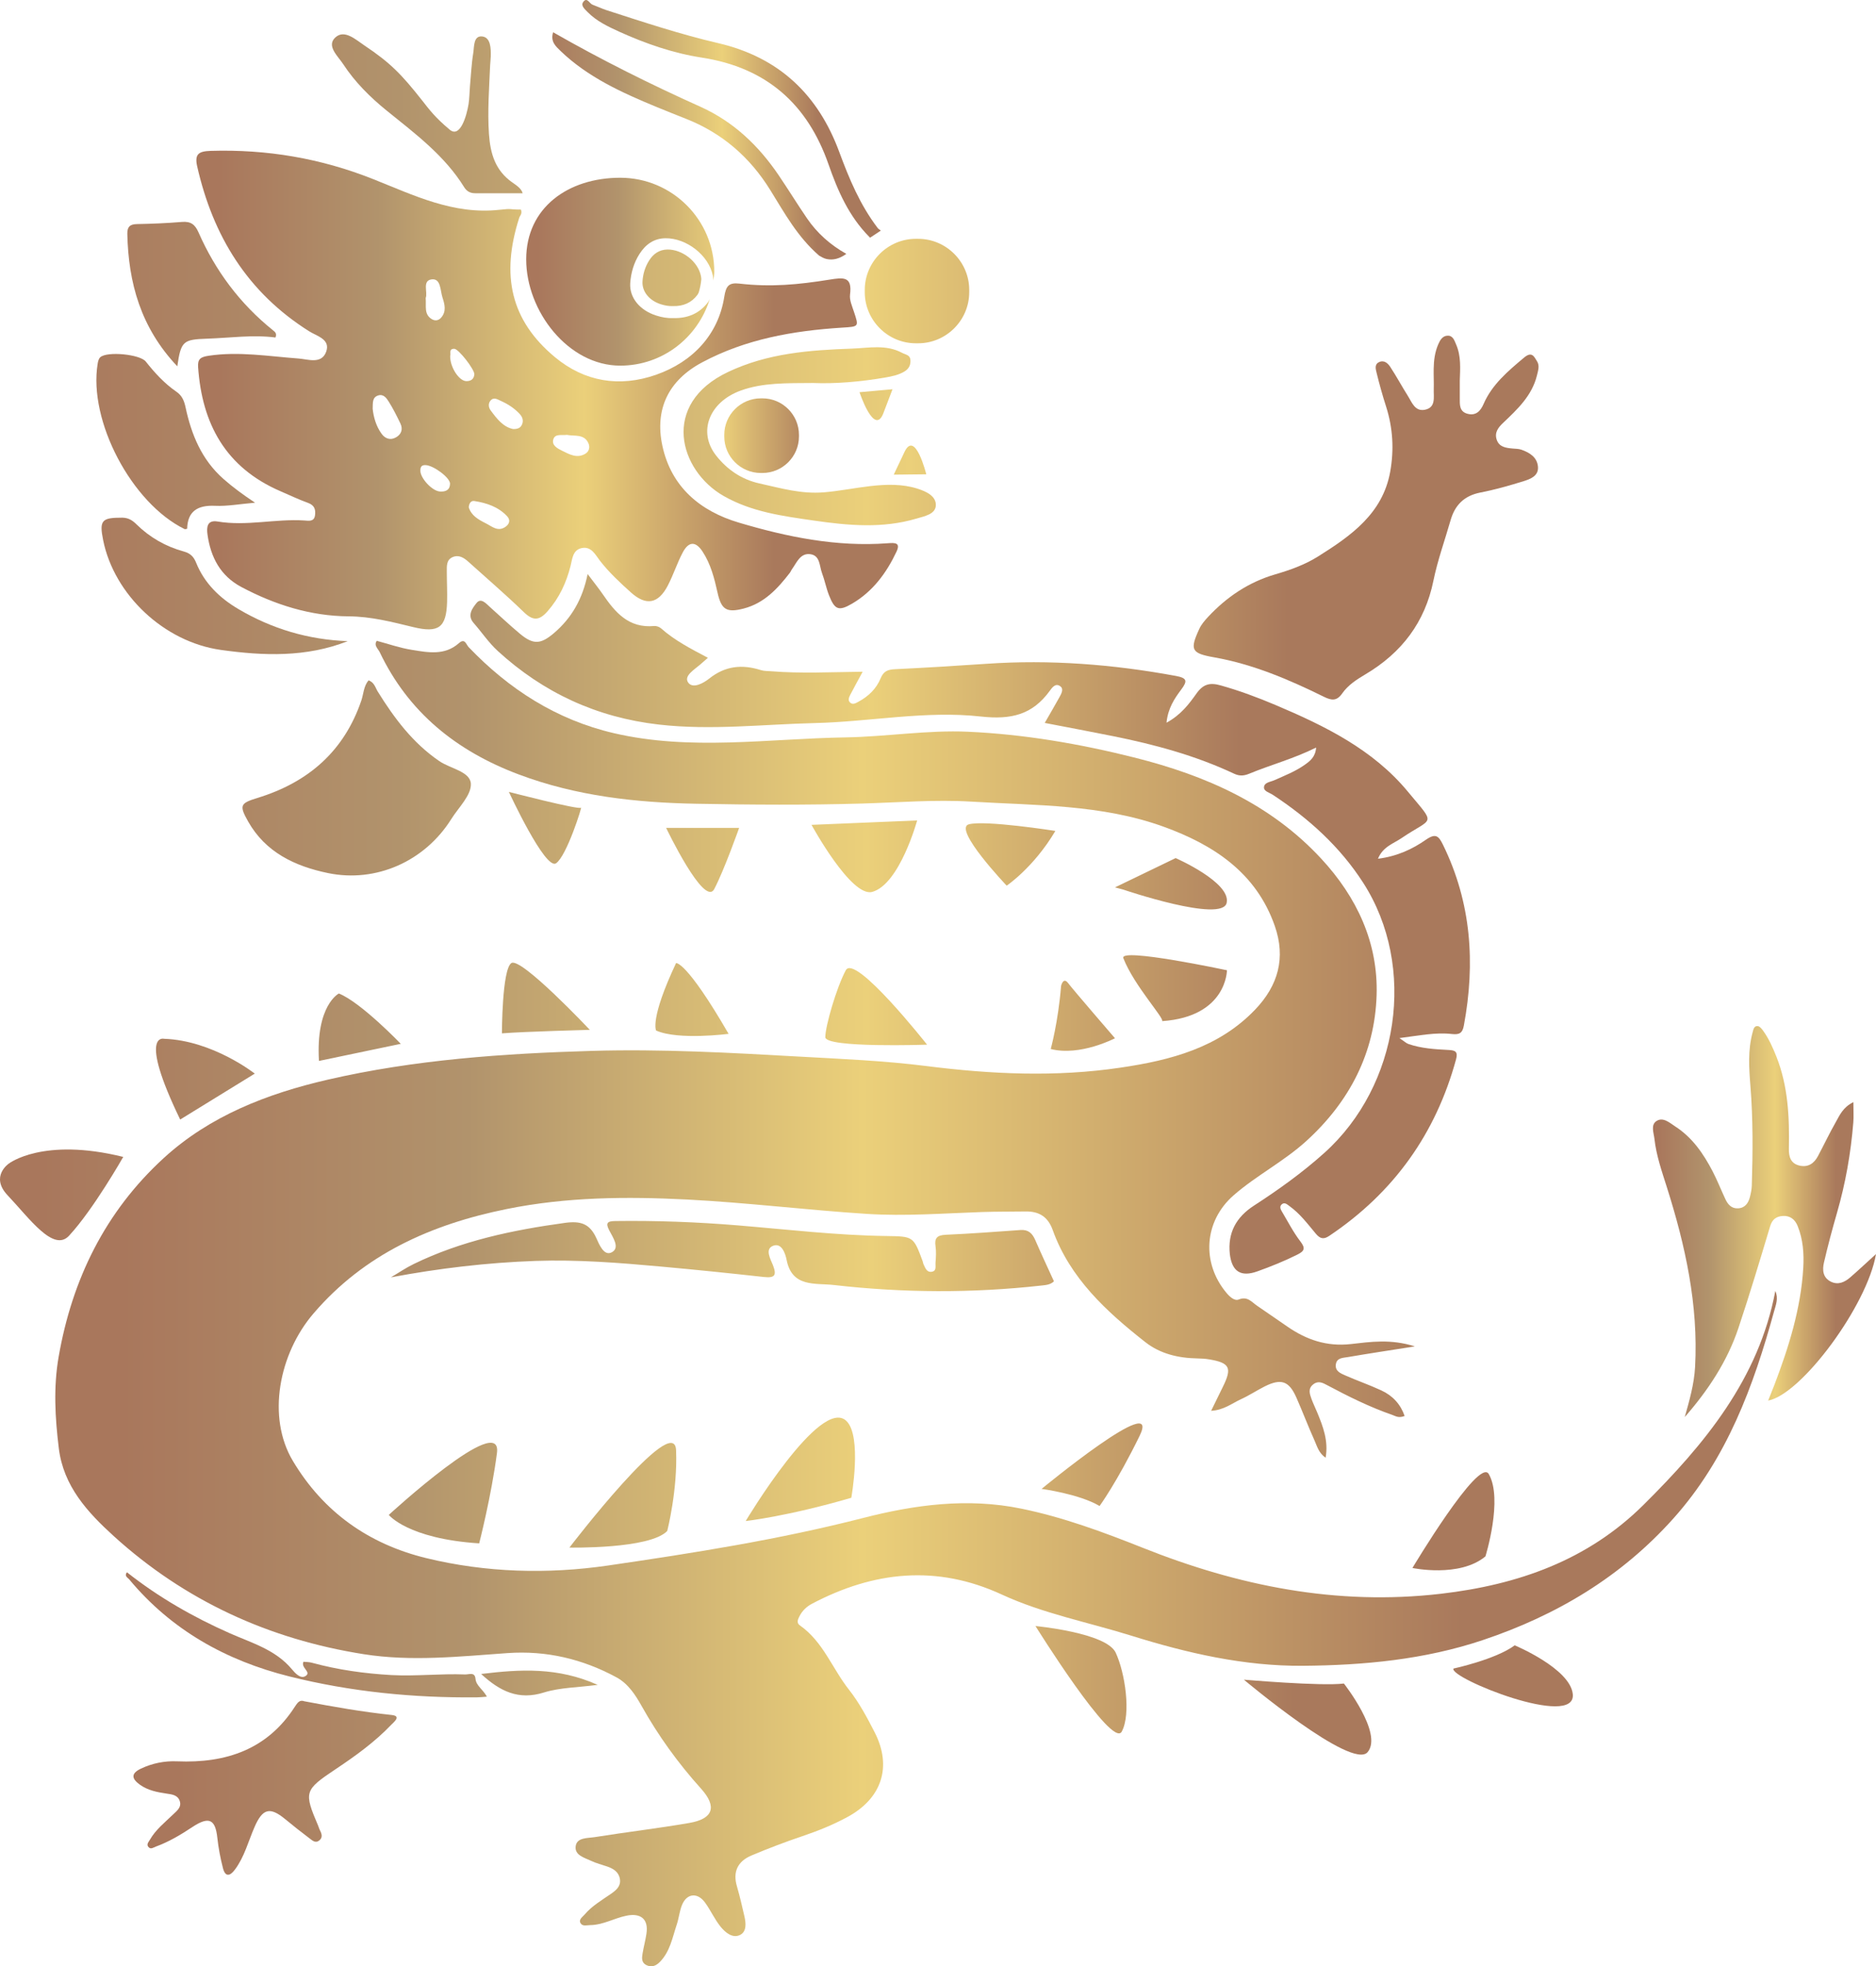
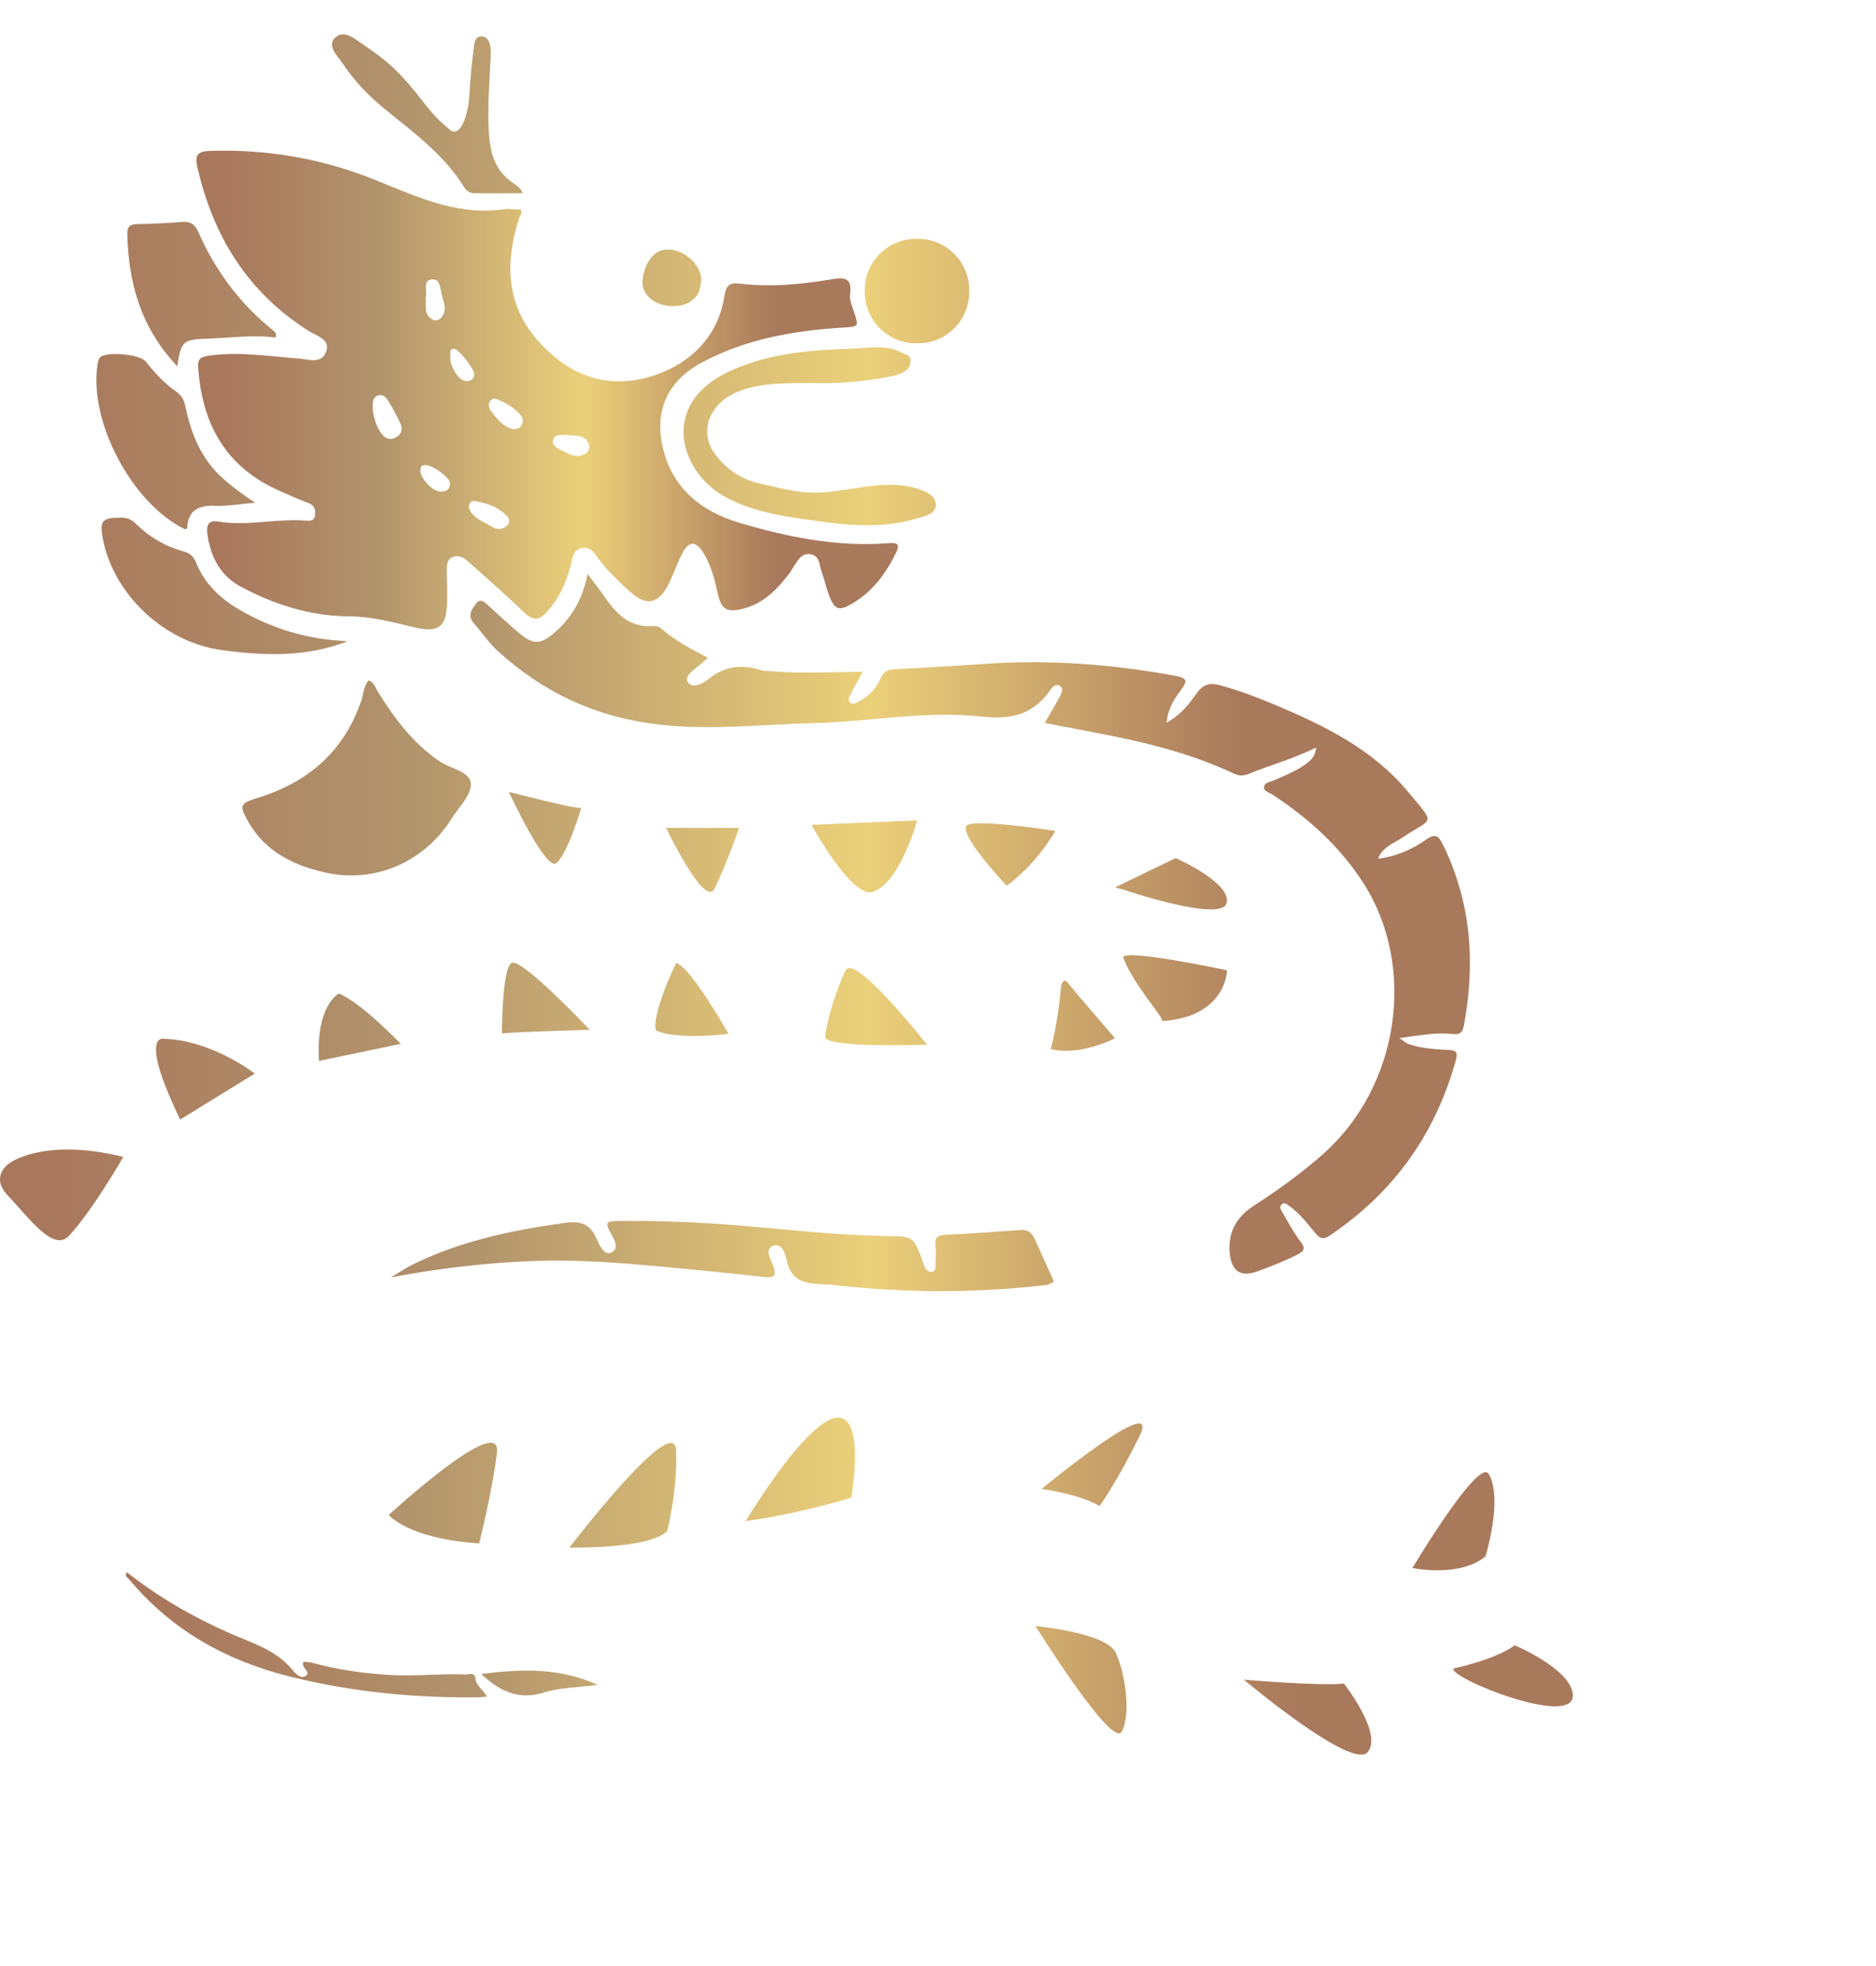
<svg xmlns="http://www.w3.org/2000/svg" width="984px" height="1031px" viewBox="0 0 984 1031" version="1.1">
  <title>noun-6526694</title>
  <desc>Created with Sketch.</desc>
  <defs>
    <linearGradient x1="17.807%" y1="50%" x2="96.816%" y2="50%" id="linearGradient-1">
      <stop stop-color="#A9795C" offset="0%" />
      <stop stop-color="#EBD07A" offset="44.737%" />
      <stop stop-color="#B1936C" offset="74.208%" />
      <stop stop-color="#A9775C" offset="100%" />
    </linearGradient>
    <linearGradient x1="-0.001%" y1="50%" x2="99.999%" y2="50%" id="linearGradient-2">
      <stop stop-color="#A9795C" offset="17.808%" />
      <stop stop-color="#EBD07A" offset="44.737%" />
      <stop stop-color="#B1936C" offset="74.208%" />
      <stop stop-color="#A9775C" offset="96.817%" />
    </linearGradient>
    <linearGradient x1="-0.001%" y1="50%" x2="99.999%" y2="50%" id="linearGradient-3">
      <stop stop-color="#A9795C" offset="17.808%" />
      <stop stop-color="#EBD07A" offset="44.737%" />
      <stop stop-color="#B1936C" offset="74.208%" />
      <stop stop-color="#A9775C" offset="96.817%" />
    </linearGradient>
    <linearGradient x1="-0.001%" y1="50%" x2="99.999%" y2="50%" id="linearGradient-4">
      <stop stop-color="#A9795C" offset="17.808%" />
      <stop stop-color="#EBD07A" offset="44.737%" />
      <stop stop-color="#B1936C" offset="74.208%" />
      <stop stop-color="#A9775C" offset="96.817%" />
    </linearGradient>
    <linearGradient x1="-0.001%" y1="50%" x2="99.999%" y2="50%" id="linearGradient-5">
      <stop stop-color="#A9795C" offset="17.808%" />
      <stop stop-color="#EBD07A" offset="44.737%" />
      <stop stop-color="#B1936C" offset="74.208%" />
      <stop stop-color="#A9775C" offset="96.817%" />
    </linearGradient>
    <linearGradient x1="-0.001%" y1="50%" x2="99.999%" y2="50%" id="linearGradient-6">
      <stop stop-color="#A9795C" offset="17.808%" />
      <stop stop-color="#EBD07A" offset="44.737%" />
      <stop stop-color="#B1936C" offset="74.208%" />
      <stop stop-color="#A9775C" offset="96.817%" />
    </linearGradient>
    <linearGradient x1="-0.001%" y1="50%" x2="99.999%" y2="50%" id="linearGradient-7">
      <stop stop-color="#A9795C" offset="17.808%" />
      <stop stop-color="#EBD07A" offset="44.737%" />
      <stop stop-color="#B1936C" offset="74.208%" />
      <stop stop-color="#A9775C" offset="96.817%" />
    </linearGradient>
  </defs>
  <g id="Energie-&amp;-Emotions-*" stroke="none" stroke-width="1" fill="none" fill-rule="evenodd">
    <g id="noun-6526694" transform="translate(492, 515.387) scale(-1, 1) translate(-492, -515.387) translate(0, -0.613)" fill-rule="nonzero">
-       <path d="M953.215,711.871 C956.034,727.916 955.131,743.929 953.144,760.05 C950.686,779.891 938.15,793.482 924.277,806.094 C887.134,839.815 843.022,860.127 793.158,867.969 C768.191,871.907 742.937,869.163 717.865,867.389 C697.38,865.944 678.34,870.499 660.56,880.148 C654.49,883.473 650.696,889.327 647.445,895.147 C638.702,910.726 628.333,925.108 616.301,938.447 C607.773,947.916 609.836,954.279 622.444,956.447 C638.955,959.301 655.612,961.255 672.161,963.894 C675.811,964.474 681.302,964.004 682.025,968.484 C682.819,973.401 677.399,974.666 673.752,976.398 C671.152,977.625 668.333,978.314 665.623,979.251 C662.228,980.407 659.409,982.143 658.83,985.938 C658.288,989.552 660.708,991.611 663.308,993.456 C668.224,996.89 673.496,999.89 677.362,1004.48 C678.446,1005.783 680.613,1007.01 679.492,1008.998 C678.446,1010.805 676.169,1010.045 674.434,1010.011 C667.712,1009.939 661.931,1006.434 655.503,1005.094 C647.844,1003.505 643.799,1006.901 644.917,1014.42 C645.421,1017.962 646.4,1021.43 646.975,1024.972 C647.374,1027.284 647.589,1029.709 644.917,1031.007 C642.135,1032.344 639.858,1031.331 637.871,1029.309 C632.523,1023.85 631.33,1016.588 629.057,1009.83 C627.902,1006.434 627.612,1002.744 626.276,999.457 C623.784,993.351 618.218,992.733 614.244,998.121 C611.211,1002.277 609.114,1007.119 605.863,1011.061 C603.476,1013.915 599.683,1017.134 595.784,1015.146 C592.314,1013.376 592.713,1009.002 593.544,1005.387 C594.771,1000.147 595.93,994.906 597.447,989.737 C599.758,982.004 597.014,976.507 589.751,973.473 C581.079,969.821 572.266,966.462 563.376,963.462 C555.137,960.679 547.188,957.498 539.567,953.379 C521.502,943.621 515.974,927.032 525.186,908.995 C529.161,901.224 533.353,893.344 538.735,886.515 C547.478,875.453 552.212,861.467 564.387,852.902 C566.412,851.494 565.471,849.721 564.677,848.094 C563.232,845.24 561.026,843.072 558.174,841.551 C525.765,824.455 492.707,820.912 458.56,836.672 C436.882,846.683 413.326,851.166 390.636,858.248 C361.332,867.393 331.42,874.294 300.562,874.042 C268.625,873.79 236.721,870.789 206.225,860.561 C167.457,847.587 133.566,827.309 106.284,796.806 C78.14,765.362 64.302,727.555 53.463,688.195 C52.522,684.799 51.077,681.365 52.812,677.533 C61.483,723.543 89.807,757.808 122.039,789.759 C151.233,818.673 187.544,831.542 228.194,836.274 C282.97,842.637 334.523,832.156 384.893,812.059 C405.525,803.855 426.443,796.118 448.34,791.638 C476.484,785.855 504.233,789.578 531.477,796.588 C575.447,807.864 620.215,814.912 665.014,821.456 C696.809,826.083 729.036,825.213 760.398,817.589 C790.676,810.217 814.412,793.373 830.382,766.628 C844.149,743.605 837.717,710.426 819.505,689.244 C792.84,658.161 757.794,642.582 718.273,634.56 C686.911,628.197 655.335,627.945 623.503,629.571 C592.07,631.198 560.855,635.064 529.456,637.09 C509.26,638.392 489.061,636.8 468.866,636.115 C461.241,635.862 453.654,635.934 446.032,635.825 C438.878,635.716 434.29,638.716 431.833,645.546 C422.8,670.737 403.76,688.232 383.237,704.35 C375.469,710.456 365.966,712.7 355.997,712.881 C353.901,712.919 351.771,713.024 349.712,713.385 C338.91,715.193 337.646,717.832 342.595,727.805 C344.511,731.671 346.389,735.576 348.737,740.346 C342.091,739.985 337.827,736.442 333.092,734.273 C328.828,732.323 324.891,729.718 320.699,727.587 C312.028,723.25 307.873,724.658 304.008,733.441 C300.685,740.96 297.794,748.659 294.396,756.174 C293.094,759.103 292.299,762.461 288.686,764.957 C287.132,756.102 290.022,748.655 293.094,741.212 C294.068,738.825 295.224,736.513 296.093,734.126 C297.068,731.453 298.043,728.667 295.118,726.427 C292.518,724.401 290.098,725.704 287.821,726.931 C276.763,732.824 265.563,738.388 253.677,742.511 C252.014,743.09 250.426,744.318 247.245,743.053 C249.413,736.837 253.53,732.391 259.492,729.642 C265.634,726.788 272.066,724.582 278.28,721.834 C280.847,720.712 283.918,719.522 283.3,715.833 C282.721,712.47 279.469,712.617 277.049,712.181 C266.067,710.302 255.047,708.638 241.894,706.578 C254.502,702.565 265.126,704.191 275.457,705.351 C288.103,706.759 298.69,703.111 308.66,696.244 C314.008,692.558 319.39,688.872 324.738,685.182 C327.591,683.232 329.687,680.122 334.312,682.001 C336.443,682.867 338.972,680.593 340.744,678.458 C353.86,662.736 352.525,640.978 336.951,627.354 C325.028,616.944 310.647,609.644 298.834,598.91 C275.963,578.128 262.885,552.466 261.944,522.43 C261.078,495.104 272.131,471.145 291.138,450.686 C317.584,422.204 351.513,407.243 388.728,397.88 C417.451,390.651 446.679,385.629 476.163,384.288 C497.517,383.313 519.049,386.889 540.512,387.251 C581.016,387.902 621.768,394.408 661.977,385.045 C692.145,378.034 717.114,361.951 738.174,339.937 C739.548,338.492 740.124,335.02 743.342,337.878 C750.748,344.455 759.563,342.72 768.019,341.349 C774.161,340.374 780.161,338.277 786.374,336.613 C788.071,339.034 785.689,340.769 784.82,342.577 C769.826,374.021 744.715,394.37 711.874,406.692 C681.777,418.005 650.415,421.473 618.621,422.053 C589.754,422.595 560.85,422.776 531.98,421.944 C512.831,421.402 493.682,419.776 474.57,420.931 C440.645,422.991 406.213,422.306 373.656,434.085 C347.139,443.701 325.023,458.372 315.344,486.131 C309.525,502.828 313.5,517.285 325.679,530.007 C344.791,549.957 369.901,556.534 396.242,560.404 C430.242,565.464 464.129,563.876 498.129,559.572 C520.206,556.79 542.498,555.849 564.751,554.621 C600.881,552.596 637.083,550.574 673.286,551.621 C719.966,552.995 766.573,556.21 812.132,566.729 C843.818,574.03 874.024,585.743 898.193,607.895 C928.896,636.041 946.168,671.498 953.212,711.871 L953.215,711.871 Z" id="Path" fill="url(#linearGradient-1)" />
      <path d="M653.096,311.227 C658.873,306.032 664.541,300.763 669.343,294.591 C671.69,291.562 673.857,286.834 679.021,288.025 C683.643,289.07 683.823,293.798 684.726,297.335 C686.964,306.175 690.612,314.075 696.783,321.112 C701.334,326.306 704.617,326.092 709.42,321.401 C718.736,312.381 728.594,303.939 738.233,295.241 C740.618,293.076 743.36,291.272 746.718,292.787 C749.858,294.23 749.644,297.368 749.644,300.184 C749.644,305.558 749.355,310.937 749.501,316.312 C749.9,329.663 753.905,332.658 767.302,329.41 C778.457,326.704 789.364,323.855 801.17,323.78 C821.136,323.637 839.84,317.717 857.385,308.407 C868.469,302.525 873.49,292.712 875.148,280.984 C875.69,277.196 875.472,273.118 869.875,274.057 C854.64,276.621 839.547,272.543 824.382,273.516 C822.216,273.659 819.29,274.309 818.786,270.919 C818.353,267.923 818.929,265.544 822.468,264.281 C827.38,262.515 832.074,260.241 836.873,258.185 C865.828,245.698 878.033,222.643 880.09,193.128 C880.38,188.869 878.864,187.787 874.494,187.136 C858.679,184.791 843.191,187.426 827.557,188.58 C822.465,188.94 815.39,191.756 812.934,185.08 C810.515,178.514 817.737,176.89 821.817,174.327 C854.35,153.869 872.327,124.135 880.56,87.91 C882.076,81.272 879.658,79.934 873.557,79.72 C844.06,78.818 815.717,83.618 788.311,94.514 C767.046,102.955 746.176,113.314 721.948,110.608 C714.799,109.815 717.687,110.499 710.756,110.499 C709.962,112.845 711.297,113.638 711.658,114.829 C721.369,145.03 716.1,168.592 692.955,187.858 C677.392,200.777 659.158,203.843 639.917,197.131 C620.458,190.313 607.17,175.88 604.102,156.215 C603.199,150.48 601.683,148.675 596.087,149.322 C579.587,151.235 565.326,149.863 549.079,147.266 C541.497,146.041 536.912,145.462 538.138,155.095 C538.499,157.944 537.055,161.086 536.115,164.007 C533.445,172.054 533.369,171.836 542.433,172.415 C567.997,174.038 592.838,178.406 615.69,190.598 C633.49,200.089 640.64,215.243 636.593,234.258 C631.937,256.05 616.627,268.645 596.479,274.633 C571.243,282.139 545.209,287.48 518.42,285.458 C514.557,285.168 511.522,285.097 513.764,289.859 C518.999,300.973 526.148,310.749 537.09,317.139 C544.13,321.251 546.188,320.315 549.185,312.7 C550.667,308.912 551.422,304.834 552.867,301.012 C554.239,297.366 553.769,291.92 558.933,291.198 C564.24,290.476 566.045,295.528 568.539,298.993 C569.009,299.606 569.261,300.365 569.731,300.978 C576.121,309.277 583.128,316.854 593.85,319.67 C602.948,322.053 605.656,320.248 607.642,311.333 C609.304,303.827 611.215,296.321 615.513,289.792 C619.124,284.309 622.735,284.418 625.841,290.191 C628.839,295.821 630.787,302.027 633.747,307.691 C638.727,317.219 645.117,318.411 653.098,311.228 L653.096,311.227 Z M773.938,222.753 C775.815,218.822 777.767,214.924 780.076,211.245 C781.231,209.403 782.822,207.057 785.635,207.96 C788.813,208.971 788.414,211.857 788.523,214.996 C788.053,219.288 786.79,223.945 783.901,227.985 C782.096,230.549 779.317,231.631 776.357,229.97 C773.54,228.418 772.532,225.749 773.938,222.753 L773.938,222.753 Z M729.13,275.036 C726.024,276.588 722.992,279.474 719.129,277.02 C716.854,275.577 716.023,273.374 718.046,271.247 C722.631,266.376 728.735,264.32 735.234,263.309 C737.002,263.057 737.942,264.5 738.123,266.594 C736.859,270.924 733.03,273.089 729.13,275.036 L729.13,275.036 Z M751.952,156.473 C753.106,152.827 752.745,146.551 757.51,147.092 C762.746,147.704 759.496,153.948 760.722,156.872 C760.361,161.239 761.696,165.351 757.582,167.915 C755.777,169.035 753.971,168.674 752.67,167.231 C749.676,163.871 750.793,160.082 751.952,156.473 L751.952,156.473 Z M760.797,244.477 C762.964,244.406 763.468,245.488 763.505,247.221 C763.724,251.152 757.367,258.117 753.215,258.335 C750.289,258.516 748.017,257.614 747.942,254.257 C747.904,251.081 756.607,244.624 760.797,244.477 L760.797,244.477 Z M745.704,183.498 C748.773,183.46 747.367,185.952 747.871,187.249 C748.014,193.022 743.249,200.457 739.348,200.457 C737.002,200.457 735.414,199.412 735.196,196.92 C734.982,194.469 743.429,183.536 745.704,183.498 L745.704,183.498 Z M711.258,217.847 C714.037,214.743 717.539,212.506 721.296,210.811 C722.992,210.052 725.159,208.537 726.893,210.883 C728.085,212.544 727.615,214.528 726.569,215.896 C723.391,220.189 720.07,224.485 714.907,225.568 C712.451,225.639 711.116,224.989 710.322,223.474 C709.31,221.456 709.78,219.509 711.258,217.847 L711.258,217.847 Z M675.371,233.002 C677.647,227.95 682.773,229.465 686.635,228.634 C689.305,228.995 692.735,227.913 693.713,230.799 C694.834,234.084 691.656,235.708 689.2,236.933 C685.338,238.846 681.257,241.192 676.853,238.448 C674.867,237.189 674.506,234.881 675.371,233.002 L675.371,233.002 Z" id="Shape" fill="url(#linearGradient-2)" />
      <path d="M324.42,667.213 C317.265,664.644 310.258,661.826 303.464,658.423 C299.78,656.577 299.167,655.13 301.91,651.551 C305.666,646.668 308.485,641.1 311.665,635.779 C312.316,634.694 312.93,633.319 311.846,632.234 C310.329,630.716 308.955,632.053 307.762,632.92 C302.162,636.898 298.116,642.361 293.814,647.496 C291.428,650.318 289.588,650.533 286.66,648.544 C252.769,625.795 230.878,594.871 220.29,556.132 C219.135,551.935 220.723,551.32 224.336,551.14 C231.381,550.778 238.464,550.345 245.22,548.027 C246.375,547.628 247.316,546.69 249.988,544.915 C239.473,543.578 231.02,541.803 222.421,542.783 C218.518,543.216 216.892,542.312 216.17,538.299 C210.099,505.638 212.233,473.989 227.08,443.645 C229.319,439.086 230.802,437.278 236.003,440.861 C243.157,445.853 251.177,449.613 261.222,450.879 C258.656,444.549 253.131,442.959 248.976,440.137 C232.175,428.706 230.479,433.917 245.581,415.651 C263.789,393.659 288.975,381.253 314.913,370.297 C324.306,366.318 333.843,362.773 343.745,359.988 C349.345,358.398 352.849,359.265 356.353,364.147 C360.29,369.682 364.482,375.36 372.141,379.557 C371.381,372 367.986,366.898 364.445,362.196 C361.013,357.637 361.374,356.119 367.192,355.034 C400.108,348.957 433.201,346.353 466.66,348.667 C482.594,349.752 498.525,350.727 514.46,351.489 C518.291,351.669 520.53,352.464 522.119,356.334 C524.286,361.616 528.441,365.738 533.68,368.522 C535.016,369.246 536.608,370.293 538.016,369.065 C539.423,367.87 538.701,366.209 537.978,364.834 C535.991,361.036 533.932,357.276 531.512,352.826 C548.17,353.007 563.848,353.84 579.494,352.574 C581.338,352.431 583.249,352.502 584.951,351.96 C594.777,348.848 603.629,349.752 611.939,356.372 C614.972,358.794 620.682,362.016 623.102,358.399 C625.379,354.963 619.812,351.745 616.741,349.066 C615.586,348.053 614.431,347.039 612.696,345.521 C621.585,340.819 630.109,336.441 637.264,330.077 C638.129,329.316 639.684,328.74 640.839,328.849 C654.278,330.115 661.324,321.687 667.827,312.211 C669.995,309.065 672.415,306.062 675.776,301.613 C678.414,314.634 684.124,324.619 693.442,332.576 C700.307,338.401 704.172,338.834 711.254,332.938 C716.636,328.454 721.732,323.605 726.97,318.941 C729.029,317.094 731.705,313.805 734.087,316.842 C736.112,319.412 739.145,323.172 735.604,327.222 C731.34,332.067 727.693,337.568 722.958,341.909 C699.075,363.753 671.074,376.813 638.306,380.539 C610.956,383.651 583.821,380.395 556.615,379.744 C527.53,379.058 498.446,373.09 469.543,376.307 C453.503,378.078 442.483,375.332 433.413,362.887 C432.258,361.297 430.342,358.438 427.741,360.536 C425.935,361.983 427.343,364.443 428.321,366.214 C430.669,370.483 433.161,374.676 436.017,379.668 C424.023,381.981 412.172,384.189 400.32,386.578 C378.461,390.956 357.036,396.743 336.841,406.218 C334.022,407.556 331.745,407.522 328.749,406.29 C317.478,401.626 305.626,398.514 293.666,392.583 C294.027,397.466 296.737,399.565 299.59,401.588 C304.505,405.095 310.139,407.266 315.629,409.726 C317.654,410.63 320.831,410.811 321.011,413.381 C321.154,415.513 318.264,416.165 316.566,417.25 C297.598,429.69 281.122,444.557 268.913,463.584 C240.769,507.42 250.016,569.855 289.435,605.185 C300.926,615.493 313.352,624.392 326.25,632.745 C335.644,638.822 340.122,647.031 338.933,658.172 C337.823,667.32 333.164,670.361 324.422,667.211 L324.42,667.213 Z M687.817,641.823 C679.47,640.667 674.702,642.185 671.235,649.743 C669.718,653.07 667.223,659.437 663.106,657.229 C658.627,654.84 662.564,649.415 664.442,645.726 C666.429,641.891 665.526,640.915 661.371,640.843 C639.836,640.553 618.376,641.348 596.951,643.123 C571.119,645.255 545.323,648.33 519.381,648.691 C504.929,648.91 504.929,648.763 500.052,661.894 C499.872,662.365 499.872,662.907 499.653,663.378 C498.75,665.187 498.099,667.681 495.57,667.466 C492.499,667.214 493.474,664.392 493.293,662.546 C493.075,659.761 492.894,656.868 493.293,654.083 C493.944,649.781 492.499,648.259 487.945,648.044 C474.867,647.464 461.823,646.488 448.744,645.55 C444.626,645.26 442.564,647.249 441.047,650.685 C437.867,657.991 434.506,665.19 431.183,672.458 C433.061,674.267 435.447,674.41 437.758,674.666 C474.107,678.716 510.45,678.535 546.725,674.376 C556.262,673.291 568.584,675.785 571.402,661.212 C572.016,658.1 573.932,652.027 578.519,653.835 C582.964,655.572 579.821,660.817 578.557,664.034 C576.498,669.388 577.654,670.797 583.363,670.183 C601.319,668.193 619.274,666.347 637.267,664.72 C659.164,662.73 681.022,660.993 703.132,661.754 C728.604,662.659 753.676,665.624 778.967,670.364 C774.955,668.013 771.128,665.371 766.936,663.348 C742.01,651.228 715.236,645.588 687.815,641.824 L687.817,641.823 Z M863.619,856.92 C852.02,862.055 839.484,865.563 830.922,875.837 C829.224,877.864 826.405,881.044 823.805,879.454 C820.335,877.355 826.405,875.114 824.817,871.93 C823.443,872.073 821.889,872.039 820.444,872.435 C806.752,876.161 792.843,878.113 778.642,878.907 C765.745,879.593 752.953,878.075 740.092,878.583 C737.996,878.655 734.963,877.099 734.601,880.825 C734.24,884.551 730.846,886.213 728.602,890.229 C730.913,890.41 732.434,890.591 733.913,890.591 C767.081,890.915 799.85,887.697 832.041,879.669 C865.533,871.312 894.184,855.216 916.223,828.741 C917.017,827.799 918.971,827.004 917.416,825.015 C900.868,838.078 882.803,848.42 863.617,856.919 L863.619,856.92 Z M670.504,884.047 C681.271,885.456 690.375,885.456 698.647,888.025 C712.053,892.257 721.808,887.374 731.634,878.331 C711.115,875.837 691.459,874.68 670.504,884.047 L670.504,884.047 Z" id="Shape" fill="url(#linearGradient-3)" />
      <path d="M692.314,453.247 C686.672,449.342 678.392,422.808 679.259,424.106 C680.125,425.409 717.085,415.829 717.085,415.829 C717.085,415.829 697.953,457.189 692.314,453.246 L692.314,453.247 Z M634.6,434.7 L596.308,434.7 C596.308,434.7 604.154,456.896 609.363,466.767 C614.569,476.637 634.6,434.7 634.6,434.7 Z M558.34,433.111 L502.943,430.799 C502.943,430.799 512.055,464.168 526.447,468.255 C537.477,471.395 558.34,433.112 558.34,433.112 L558.34,433.111 Z M455.972,464.996 C455.972,464.996 484.396,435.133 475.823,432.821 C467.253,430.509 430.442,436.293 430.442,436.293 C441.76,455.454 455.973,464.996 455.973,464.996 L455.972,464.996 Z M367.345,450.536 C367.345,450.536 338.274,463.26 340.587,473.997 C342.899,484.734 394.827,467.056 394.827,467.056 L399.166,465.9 L367.345,450.536 Z M340.44,509.355 C340.44,509.355 340.44,533.72 374.502,536.036 C372.803,534.989 389.185,517.418 394.79,502.995 C397.031,497.282 340.44,509.356 340.44,509.356 L340.44,509.355 Z M399.166,545.003 C399.166,545.003 417.428,554.583 432.867,550.644 C432.867,550.644 428.961,536.507 427.443,517.603 C427.443,517.603 426.358,512.613 423.755,516.085 C421.115,519.588 399.166,545.003 399.166,545.003 L399.166,545.003 Z M497.735,548.366 C497.735,548.366 551.109,550.211 551.109,544.427 C551.109,538.643 545.215,518.36 540.37,509.359 C535.56,500.355 497.735,548.366 497.735,548.366 L497.735,548.366 Z M601.838,542.691 C601.838,542.691 628.235,546.163 639.844,540.955 C639.844,540.955 643.317,535.17 629.395,505.597 C629.391,505.597 624.148,504.151 601.838,542.691 L601.838,542.691 Z M674.626,540.593 C674.626,540.593 709.016,541.497 720.73,542.439 C720.73,542.439 720.73,509.069 715.81,505.601 C710.861,502.125 674.625,540.593 674.625,540.593 L674.626,540.593 Z M816.702,556.896 C818.439,527.612 806.253,521.538 806.253,521.538 C794.644,526.166 773.78,547.929 773.78,547.929 L816.702,556.896 Z M889.493,587.625 C911.804,541.531 897.92,545.289 897.92,545.289 C872.388,546.155 850.369,563.547 850.369,563.547 L889.493,587.625 Z M919.36,607.222 C919.36,607.222 934.947,634.698 947.784,648.545 C955.992,657.402 968.686,639.255 979.967,627.395 C989.368,617.492 979.387,610.728 979.387,610.728 C979.387,610.728 961.559,596.771 919.36,607.222 L919.36,607.222 Z M723.332,762.456 C726.297,785.16 732.662,809.853 732.662,809.853 C770.16,807.432 780.07,794.922 780.07,794.922 C780.066,794.922 720.439,740.113 723.332,762.456 L723.332,762.456 Z M629.387,761.01 C628.52,781.869 634.016,803.346 634.016,803.346 C643.165,812.926 685.326,812.06 685.326,812.06 C685.326,812.056 630.253,740.113 629.386,761.01 L629.387,761.01 Z M540.07,745.644 C531.682,753.67 537.468,785.954 537.468,785.954 C571.387,795.824 592.864,798.137 592.864,798.137 C592.864,798.137 553.702,732.592 540.07,745.644 L540.07,745.644 Z M386.239,753.455 C398.135,777.82 407.25,790.259 407.25,790.259 C417.989,783.895 437.662,781.292 437.662,781.292 C437.662,781.292 374.344,729.124 386.239,753.455 L386.239,753.455 Z M203.123,773.481 C195.492,786.639 204.86,816.683 204.86,816.683 C218.492,827.999 243.152,822.757 243.152,822.757 C243.152,822.757 208.329,764.481 203.123,773.481 L203.123,773.481 Z M221.636,875.499 C221.636,875.499 199.507,870.727 189.491,863.316 C189.491,863.316 160.492,875.426 159.045,888.841 C157.019,907.422 223.915,880.451 221.636,875.499 L221.636,875.499 Z M331.564,881.32 C331.564,881.32 291.102,884.827 279.094,883.347 C279.094,883.347 258.52,909.448 266.618,919.28 C274.72,929.113 331.564,881.32 331.564,881.32 L331.564,881.32 Z M440.875,853.193 C440.875,853.193 403.772,856.665 398.819,867.112 C393.9,877.559 390.612,899.359 395.636,908.578 C400.665,917.763 440.875,853.194 440.875,853.194 L440.875,853.193 Z M794.484,367.961 C803.487,394.352 822.147,410.802 848.977,419.007 C858.055,421.79 858.598,422.913 853.859,431.337 C844.747,447.463 829.413,454.798 811.875,458.413 C786.744,463.584 761.18,452.23 747.291,430.072 C743.457,423.964 736.696,417.527 737.023,411.525 C737.385,405.089 747.872,403.643 753.657,399.633 C767.579,390.09 777.199,377.147 785.84,363.261 C787.143,361.201 787.61,358.419 790.684,357.334 C793.294,360.441 793.294,364.455 794.485,367.961 L794.484,367.961 Z M907.565,190.159 C910.601,186.363 927.815,184.699 931.393,187.918 C932.226,188.642 932.587,190.088 932.768,191.281 C937.721,221.25 914.978,264.452 887.135,278.047 C886.954,278.156 886.63,277.975 885.831,277.866 C885.613,268.757 880.445,265.393 871.186,265.827 C864.749,266.117 858.24,264.886 850.213,264.2 C856.612,259.933 861.893,256.066 866.809,251.727 C878.271,241.605 883.586,228.481 886.66,214.238 C887.383,210.841 888.468,208.02 891.579,205.923 C897.873,201.584 902.898,196.015 907.565,190.158 L907.565,190.159 Z M919.86,272.045 C930.67,272.007 932.011,273.419 929.875,283.937 C924.09,312.46 897.983,337.19 868.184,341.382 C845.802,344.526 823.345,345.359 801.611,336.791 C822.294,336.031 841.35,330.356 858.997,319.942 C868.903,314.087 876.787,306.386 881.126,295.683 C882.354,292.61 884.057,290.765 887.564,289.789 C897.075,287.187 905.425,282.416 912.405,275.547 C914.47,273.529 916.53,272.082 919.86,272.045 L919.86,272.045 Z M879.864,122.48 C881.71,118.285 883.951,116.586 888.614,116.986 C896.46,117.637 904.344,117.961 912.227,118.108 C915.987,118.179 917.29,119.697 917.218,123.241 C916.638,148.838 910.276,172.299 891.002,192.691 C889.084,179.386 887.89,178.629 875.381,178.192 C863.339,177.793 851.373,176.023 839.511,177.579 C838.645,175.447 839.764,174.649 840.739,173.854 C858.167,159.86 871.005,142.579 879.864,122.48 L879.864,122.48 Z M734.721,101.945 C726.442,101.907 718.196,101.945 709.842,101.945 C710.565,99.376 713.134,97.787 715.304,96.269 C724.272,89.943 726.804,81.157 727.527,70.891 C728.356,58.781 727.414,46.812 726.909,34.773 C726.838,33.255 726.619,31.7 726.585,30.182 C726.476,25.987 726.623,20.312 730.962,19.736 C735.735,19.122 735.23,25.049 735.772,28.45 C736.714,34.234 736.966,40.161 737.509,46.022 C737.761,49.095 737.761,52.168 738.232,55.203 C739.207,61.24 742.609,73.208 748.104,68.617 C755.879,62.11 758.733,58.17 762.606,53.252 C773.383,39.585 779.24,33.548 792.872,24.439 C797.501,21.328 803.321,15.905 808.059,20.21 C812.978,24.657 806.756,30.009 803.972,34.272 C797.863,43.6 789.979,51.482 781.229,58.565 C766.294,70.638 750.745,82.207 740.51,98.803 C739.132,100.968 737.324,101.945 734.721,101.945 L734.721,101.945 Z M631.119,161.092 C633.146,161.201 635.278,160.802 637.376,160.15 C643.452,158.2 647.32,153.5 646.996,148.149 C646.744,144.281 645.659,140.594 643.561,137.265 C641.354,133.759 638.28,131.519 633.941,131.443 C626.128,131.334 617.811,137.77 616.331,145.4 C616.222,145.942 616.188,146.522 616.15,147.065 C616.369,149.486 616.836,151.802 617.525,154.043 C617.744,154.442 617.924,154.837 618.177,155.199 C621.247,159.356 625.729,161.307 631.119,161.092 L631.119,161.092 Z M530.41,153.824 L530.41,152.63 C530.41,137.916 518.368,125.839 503.614,125.839 L502.42,125.839 C487.703,125.839 475.624,137.879 475.624,152.63 L475.627,153.824 C475.627,168.537 487.669,180.614 502.424,180.614 L503.618,180.614 C518.331,180.614 530.41,168.575 530.41,153.824 L530.41,153.824 Z M557.131,273.56 C573.441,271.21 589.713,269.079 604.464,260.654 C627.749,247.349 637.694,212.5 602.113,195.651 C581.283,185.781 559.335,184.192 537.062,183.397 C528.312,183.073 519.272,181.085 510.808,185.638 C509,186.613 506.687,186.651 506.469,189.325 C506.288,191.818 507.154,193.844 509.362,195.252 C512.507,197.24 516.123,197.926 519.705,198.577 C532.904,200.856 546.211,201.903 557.493,201.432 C571.667,201.541 583.819,201.213 595.39,205.371 C612.096,211.407 618.134,227.134 608.337,239.535 C602.589,246.803 595.138,251.97 585.775,254.068 C574.094,256.67 563.755,259.709 551.927,258.767 C536.016,257.502 518.588,251.898 502.93,256.779 C498.338,258.225 492.986,260.613 493.129,265.527 C493.272,270.298 499.133,271.274 503.325,272.539 C521.19,277.826 539.162,276.162 557.133,273.56 L557.131,273.56 Z" id="Shape" fill="url(#linearGradient-4)" />
-       <path d="M53.421,727.087 C54.432,729.685 55.476,732.283 56.558,734.989 C39.064,731.704 4.58,685.113 0,658.154 C4.869,662.556 9.126,666.597 13.564,670.424 C16.45,672.913 19.839,674.503 23.626,672.661 C27.917,670.567 28.206,666.488 27.305,662.627 C25.283,653.894 22.976,645.232 20.489,636.642 C15.98,621.085 13.204,605.243 11.904,589.144 C11.652,585.968 11.866,582.791 11.866,578.498 C17.419,581.242 19.08,585.427 21.135,589.036 C24.453,594.848 27.305,600.908 30.442,606.791 C32.426,610.543 35.492,612.784 40,611.806 C44.832,610.761 45.772,607.006 45.7,602.964 C45.377,586.505 46.061,570.23 52.264,554.602 C54.177,549.802 56.232,545.11 59.298,540.926 C60.019,539.952 61.101,538.651 62.112,538.617 C64.024,538.508 64.348,540.531 64.708,541.903 C67.271,551.215 66.621,560.708 65.862,570.125 C64.456,587.52 64.599,604.881 65.14,622.277 C65.212,624.299 65.644,626.356 66.151,628.303 C66.981,631.48 68.714,634.04 72.463,634.187 C75.818,634.33 77.693,632.13 78.956,629.457 C81.263,624.585 83.213,619.533 85.7,614.769 C90.498,605.566 96.303,597.047 105.32,591.239 C108.206,589.363 111.67,586.114 115.168,588.423 C118.271,590.479 116.573,594.558 116.212,597.769 C115.239,606.468 112.353,614.731 109.72,623.032 C99.981,653.747 93.127,684.856 94.893,717.338 C95.397,726.398 97.85,734.914 100.304,743.613 C88.111,729.68 78.012,714.451 72.169,696.985 C66.256,679.3 60.879,661.397 55.506,643.533 C54.424,639.924 52.222,638.371 48.871,638.191 C45.012,637.939 42.45,640.067 41.078,643.495 C38.264,650.533 37.723,657.931 38.155,665.402 C39.425,686.883 45.812,707.128 53.421,727.087 L53.421,727.087 Z" id="Path" fill="url(#linearGradient-5)" />
-       <path d="M584.953,248.613 L584.088,248.613 C573.57,248.613 564.934,240.02 564.934,229.479 L564.934,228.614 C564.934,218.108 573.536,209.481 584.088,209.481 L584.953,209.481 C595.471,209.481 604.107,218.074 604.107,228.614 L604.107,229.479 C604.107,240.024 595.505,248.613 584.953,248.613 Z M658.675,93.811 C631.429,93.811 609.346,115.87 609.346,143.09 C609.346,144.643 609.67,146.121 609.817,147.64 C609.888,146.846 609.926,146.053 610.069,145.256 C612.166,134.497 623.91,125.4 634.967,125.543 C641.072,125.614 645.409,128.829 648.557,133.737 C651.519,138.392 653.074,143.627 653.435,149.118 C653.906,156.661 648.447,163.306 639.845,166.048 C636.917,166.988 633.92,167.529 631.029,167.383 C623.369,167.672 617.044,164.927 612.67,159.117 C612.271,158.613 612.056,157.996 611.729,157.455 C617.944,177.6 636.484,192.331 658.671,192.331 C685.917,192.331 708,163.811 708,136.592 C708.004,109.441 685.926,93.811 658.675,93.811 L658.675,93.811 Z M550.482,136.41 C551.856,136.121 553.084,135.365 554.315,134.677 C565.736,124.787 572.493,112.332 579.935,100.343 C590.558,83.157 605.123,70.379 624.347,62.835 C629.444,60.812 634.575,58.793 639.634,56.698 C657.812,49.188 675.664,41.103 690.009,27.314 C692.539,24.858 695.392,22.402 693.875,17.529 C668.541,32.007 642.883,44.785 616.682,56.556 C599.193,64.427 586.073,77.025 575.593,92.476 C570.534,99.948 565.798,107.638 560.705,115.111 C555.356,122.944 548.418,129.048 540.069,133.741 L540.107,133.741 C543.649,136.302 547.048,137.167 550.482,136.411 L550.482,136.41 Z M528.039,124.821 C538.738,114.028 544.591,100.67 549.432,86.772 C560.382,55.435 581.666,36.121 615.889,30.815 C630.958,28.506 645.379,23.486 659.254,17.205 C665.18,14.498 671.142,11.681 675.769,6.954 C677.215,5.473 679.454,3.634 678.156,1.757 C676.13,-1.202 674.866,2.442 673.239,3.059 C670.781,3.961 668.432,5.082 665.974,5.909 C646.538,12.185 627.166,18.612 607.291,23.234 C575.056,30.744 554.748,50.562 543.759,80.382 C538.59,94.353 532.917,107.962 523.664,120.131 C523.084,120.891 522.542,120.962 522,121.538 C523.664,122.621 525.471,123.813 527.639,125.257 C527.748,125.11 527.929,124.93 528.038,124.821 L528.039,124.821 Z" id="Shape" fill="url(#linearGradient-6)" />
-       <path d="M279.905,364.093 C276.943,359.865 272.462,356.936 267.946,354.263 C248.763,342.916 236.589,326.904 232.146,305.109 C229.941,294.338 226.147,283.894 223.115,273.304 C220.842,265.461 216.074,260.582 207.585,258.88 C199.89,257.401 192.342,255.232 184.86,252.917 C181.177,251.761 176.879,250.134 177.312,245.293 C177.745,240.376 181.647,237.921 186.02,236.4 C187.465,235.896 189.128,235.93 190.678,235.786 C194.147,235.463 197.651,235.026 198.949,231.159 C200.176,227.474 198.264,224.872 195.626,222.376 C188.078,215.219 180.454,208.1 177.854,197.509 C177.275,195.017 176.3,192.415 177.783,190.066 C179.337,187.573 180.492,184.644 184.646,188.149 C193.064,195.235 201.372,202.174 205.851,212.474 C207.405,216.05 209.787,218.761 214.268,217.572 C218.603,216.412 218.314,212.764 218.314,209.402 L218.314,200.185 C218.095,193.789 217.591,187.317 220.229,181.249 C221.132,179.185 221.888,176.441 224.816,176.621 C227.416,176.765 228.68,178.971 229.621,181.177 C231.39,185.262 231.932,189.561 232.007,193.936 C232.078,197.512 231.864,201.127 231.969,204.707 C232.112,208.86 230.705,214.319 236.699,215.475 C241.866,216.45 243.458,211.499 245.587,208.137 C248.729,203.149 251.548,197.908 254.799,192.957 C256.063,191.041 258.088,189.2 260.76,190.537 C263.179,191.73 262.385,194.26 261.952,196.067 C260.507,201.993 258.844,207.957 256.967,213.777 C253.392,225.015 252.741,236.291 254.799,247.894 C258.735,269.903 275.352,281.544 292.767,292.458 C299.631,296.758 307.359,299.506 315.164,301.784 C329.144,305.869 340.632,313.673 350.347,324.083 C352.082,325.962 353.85,327.988 354.9,330.265 C360.067,341.432 359.164,343.168 347.025,345.303 C326.686,348.917 307.973,356.906 289.696,365.904 C285.466,367.997 282.832,368.287 279.905,364.093 L279.905,364.093 Z M824.369,892.644 C809.125,895.535 793.953,898.208 778.562,899.835 C773.362,900.377 777.298,903.449 778.743,904.932 C787.375,913.968 797.49,921.268 807.895,928.206 C824.441,939.268 824.693,940.133 817.069,958.024 C816.779,958.747 816.598,959.508 816.237,960.193 C815.191,962.143 814.574,964.169 816.67,965.724 C818.548,967.169 820.211,965.614 821.547,964.602 C825.919,961.311 830.179,957.953 834.37,954.482 C842.427,947.833 846.254,948.842 850.484,958.567 C853.772,966.085 855.759,974.179 860.78,980.904 C863.451,984.518 865.875,984.77 867.064,980.109 C868.399,974.94 869.412,969.628 869.991,964.315 C871.037,954.448 874.398,952.859 883.067,958.57 C889.171,962.617 895.387,966.341 902.322,968.871 C903.477,969.304 904.779,970.355 905.934,969.271 C907.488,967.825 906.077,966.488 905.355,965.223 C902.356,959.983 897.626,956.259 893.325,952.103 C891.3,950.153 888.629,948.237 889.713,944.984 C890.725,941.84 893.649,941.479 896.685,941.046 C901.562,940.323 906.476,939.382 910.631,936.385 C915.004,933.241 915.399,930.53 910.161,928 C904.163,925.147 897.697,923.844 891.124,924.134 C865.257,925.218 843.659,917.809 829.28,895.401 C828.091,893.696 827.007,891.636 824.369,892.645 L824.369,892.644 Z M515.213,249.487 L509.576,237.598 C503.939,225.708 498.159,249.306 498.159,249.306 L515.213,249.487 Z M515.864,204.708 L520.632,217.215 C525.399,229.722 533.166,206.263 533.166,206.263 L515.864,204.708 Z" id="Shape" fill="url(#linearGradient-7)" />
    </g>
  </g>
</svg>